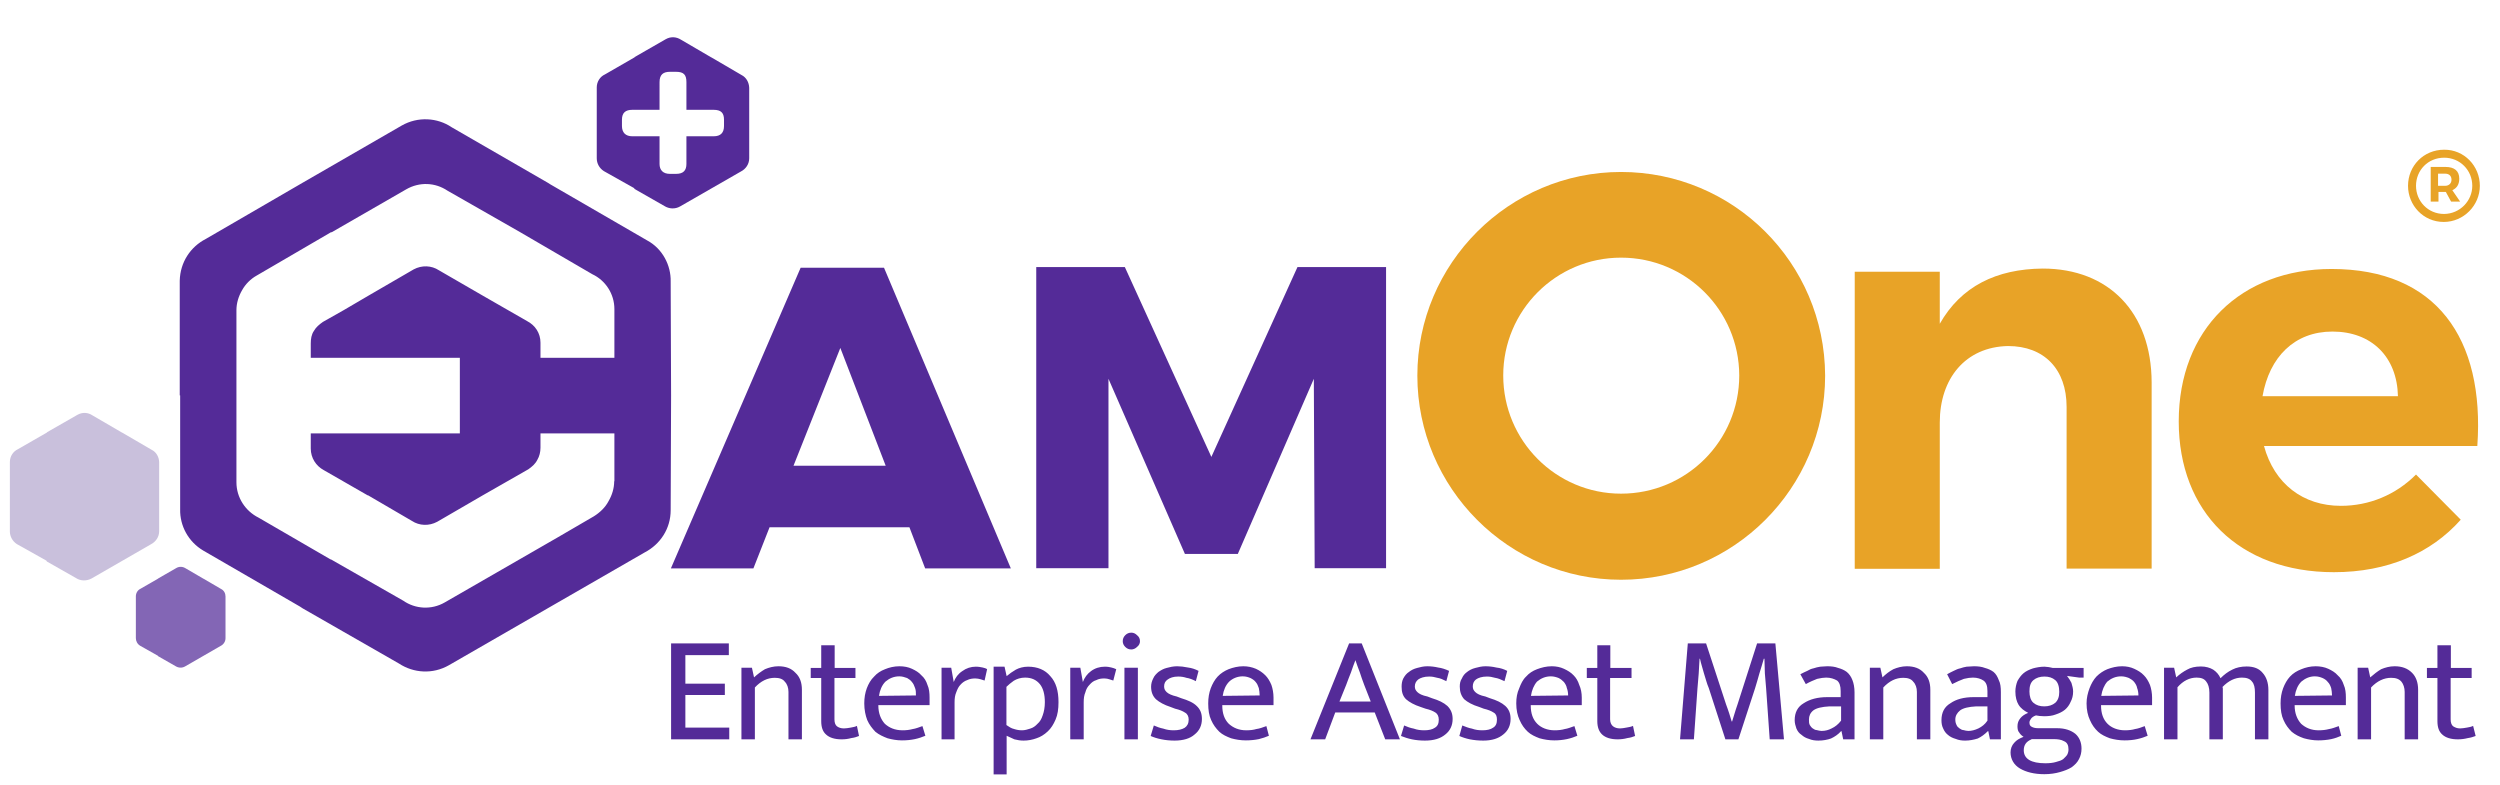
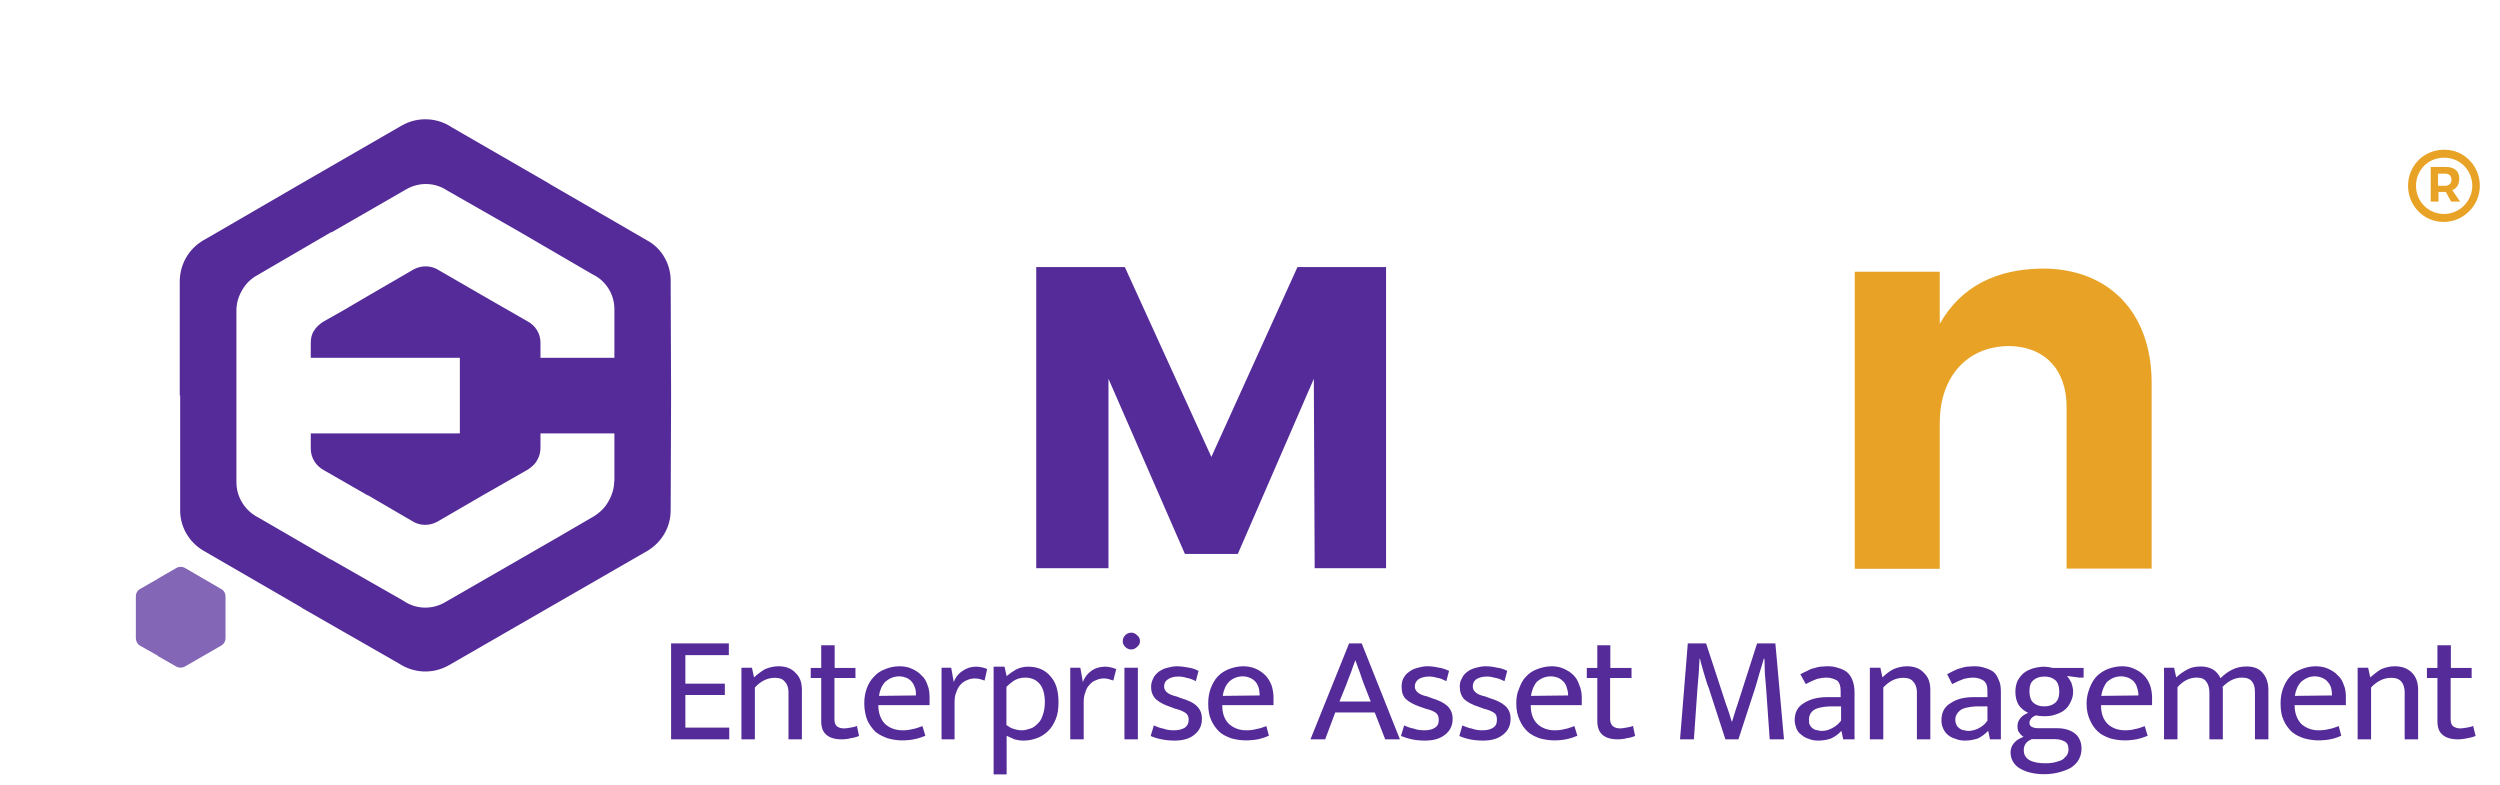
<svg xmlns="http://www.w3.org/2000/svg" version="1.1" id="Capa_1" x="0px" y="0px" viewBox="0 343.9 1190.6 374" enable-background="new 0 343.9 1190.6 374" xml:space="preserve">
  <g>
    <path fill-rule="evenodd" clip-rule="evenodd" fill="#542B98" d="M319.4,478c0.2-7.7-3.9-15.7-11.2-19.6l-46.1-26.7L261,431   l-45.9-26.5c-6.8-4.6-16.1-5.2-23.8-0.8L144,431L98,457.7c-7.2,3.7-12.2,11-12.4,19.9v54.6h0.2v54.2c-0.2,7.9,3.9,15.5,11,19.7   l46.1,26.7l1.2,0.8l45.9,26.3c7,4.6,16.1,5.2,23.8,0.8L307,607c7.5-3.9,12.4-11.4,12.4-20.1l0.2-54.6L319.4,478z M292.5,573.1   c0,3.3-1,6.6-2.7,9.5c-1.5,2.9-4.1,5.4-7,7.2l-17,9.9l-18.4,10.6l-35.6,20.5c-6.4,3.7-14.1,3.1-19.7-0.8l-34.5-19.7h-0.2   l-34.3-19.9c-6.2-3.1-10.5-9.5-10.5-16.8v-41v-21.3v-19.7c0-3.3,1-6.6,2.7-9.5c1.6-2.9,4.1-5.4,7-7l16.3-9.5l19.2-11.2v0.2   l35.6-20.5c6.4-3.7,13.9-3.3,19.7,0.6l34.5,19.7l34.5,20.1c6.2,2.9,10.5,9.3,10.5,16.6v23.2h-35.2v-7.2c0-4.5-2.5-8.3-6.4-10.3   l-20.9-12l-21.1-12.2c-3.5-2.3-8.1-2.5-12-0.4l-21.7,12.6l-11.6,6.8l-9.9,5.6c-1.7,1.2-3.3,2.5-4.3,4.3c-1.2,1.7-1.5,3.9-1.5,6v6.8   h71v36h-71v7.2c0,4.5,2.5,8.3,6.2,10.3l20.9,12h0.2l20.9,12.2c3.5,2.3,8.1,2.5,12,0.4l21.7-12.6l11.2-6.4l10.5-6   c1.7-1.2,3.3-2.5,4.3-4.5c1-1.7,1.5-3.7,1.5-5.8v-6.8h35.2v3.9V573.1z" />
-     <path fill-rule="evenodd" clip-rule="evenodd" fill="#E8A327" d="M772,425.8c-53.4,0-97,43.6-97,97c0,53.6,43.6,97.2,97,97.2   c53.6,0,97.2-43.6,97.2-97.2C869,468.9,825.4,425.8,772,425.8 M772,466.6c-31,0-56.1,25.2-56.1,56.1c0,31.2,25.2,56.3,56.1,56.3   c31.2,0,56.3-25.2,56.3-56.3C828.2,491.6,803,466.6,772,466.6z" />
    <path fill="#E8A327" d="M972.8,471.8c-22.1,0.2-38.9,8.5-49,26.3v-24.8h-40.5v141.5h40.5v-69.7c0-20.9,12.2-36,32.5-36.4   c17.2,0,27.9,11,27.9,29v77h40.5V526C1024.6,492.7,1004.3,471.8,972.8,471.8" />
-     <path fill="#E8A327" d="M1110.4,472c-43.2,0-72.8,28.8-72.8,72.6c0,43,28.7,71.8,73.9,71.8c25.6,0,46.3-9.1,60.4-25l-21.3-21.5   c-9.7,9.7-22.3,14.9-35.8,14.9c-18,0-31.7-10.5-36.6-28.5h101.6C1183.4,504.9,1160.1,472,1110.4,472 M1077.5,532.6   c3.3-18.8,15.3-30.8,33.3-30.8c18.6,0,30.8,12,31.2,30.8H1077.5z" />
    <path fill-rule="evenodd" clip-rule="evenodd" fill="#E8A327" d="M1181,432.4c0,9.3-7.7,17.2-17.2,17.2c-9.7,0-17-7.9-17-17.2   c0-9.5,7.4-17.2,17.2-17.2C1173.5,415.1,1181,422.9,1181,432.4 M1177.4,432.4c0-7.4-5.8-13.4-13.4-13.4c-7.7,0-13.4,6-13.4,13.4   c0,7.2,5.6,13.4,13.4,13.4C1171.6,445.7,1177.4,439.5,1177.4,432.4z M1167.9,434.5l3.7,5.4h-4.3l-2.5-4.6h-0.2h-3.3v4.6h-3.7v-16.5   h7c4.3,0,6.6,1.9,6.6,5.6C1171.2,431.8,1170,433.5,1167.9,434.5z M1164.4,432.4c1.9,0,3.1-1.2,3.1-2.9c0-1.9-1.2-2.9-3.1-2.9h-3.3   v5.8H1164.4z" />
-     <path fill="#542B98" d="M353.1,379.6l-14.2-8.3l-0.4-0.2l-14.2-8.3c-2.2-1.4-4.9-1.6-7.3-0.2l-14.8,8.5h0.2l-14.4,8.3   c-2.2,1-3.8,3.4-3.8,6.1v16.8v0.2v16.8c0,2.4,1.2,4.7,3.4,6.1l14.4,8.1l0.2,0.4l14.2,8.1c2.2,1.4,5.1,1.6,7.5,0.2l28.9-16.6   c2.4-1.2,4-3.6,4-6.3v-16.8v-16.8C356.7,383.2,355.5,380.8,353.1,379.6 M344.8,403.9c0,3.2-1.6,4.9-4.9,4.9h-13v13.2   c0,3-1.4,4.7-4.9,4.7h-3c-3.2,0-4.9-1.8-4.9-4.7v-13.2h-13c-3.2,0-4.9-1.8-4.9-4.9v-3c0-3.4,1.8-4.7,4.9-4.7h13V383   c0-3.6,1.8-4.9,4.9-4.9h3c3.6,0,4.9,1.4,4.9,4.9v13.2h13c3.4,0,4.9,1.4,4.9,4.7V403.9z" />
-     <path fill="#C9C0DC" d="M72.2,558.1l-13.9-8.1l-0.4-0.2l-13.9-8.1c-2.1-1.4-4.8-1.6-7.2-0.2l-14.5,8.3h0.2l-14.1,8.1   c-2.1,1-3.7,3.3-3.7,6v16.5v0.2V597c0,2.3,1.2,4.6,3.3,6l14.1,7.9l0.2,0.4l13.9,7.9c2.1,1.4,5,1.5,7.4,0.2l28.3-16.3   c2.3-1.2,3.9-3.5,3.9-6.2v-16.5v-16.5C75.7,561.6,74.5,559.2,72.2,558.1" />
    <path fill="#8366B5" d="M105.3,624.4l-8.4-4.9l-0.2-0.1l-8.4-4.9c-1.3-0.8-2.9-0.9-4.3-0.1l-8.7,5h0.1l-8.5,4.9   c-1.3,0.6-2.2,2-2.2,3.6v9.9v0.1v9.9c0,1.4,0.7,2.8,2,3.6l8.5,4.8l0.1,0.2l8.4,4.8c1.3,0.8,3,0.9,4.4,0.1l17-9.8   c1.4-0.7,2.3-2.1,2.3-3.7v-9.9V628C107.4,626.5,106.7,625.1,105.3,624.4" />
    <path fill="#542B98" d="M319.6,650.3h27.5v5.6h-20.7v13.6h18.8v5.4h-18.8v15.5h20.9v5.6h-27.7V650.3z M359.5,696h-6.4v-34.1h5   l1,4.6c1.6-1.5,3.5-2.9,5.2-3.9c1.9-0.8,4.1-1.4,6.4-1.4c3.5,0,6.2,1,8.1,3.1c2.1,1.9,3.1,4.6,3.1,8.1V696h-6.4v-22.6   c0-1.9-0.6-3.7-1.7-4.8c-1-1.4-2.7-1.9-4.8-1.9c-3.5,0-6.6,1.5-9.5,4.6V696z M407.3,666.8h-9.9v19.7c0,1.5,0.4,2.7,1.2,3.3   c0.8,0.6,1.9,1,3.3,1c1,0,2.1-0.2,3.3-0.4c1.2-0.2,2.1-0.4,2.9-0.8l1,4.8c-1,0.4-2.1,0.8-3.7,1c-1.4,0.4-2.9,0.6-4.6,0.6   c-3.3,0-5.8-0.8-7.4-2.3c-1.6-1.4-2.3-3.5-2.3-6.4v-20.5h-5v-4.8h5v-10.8h6.4v10.8h9.9V666.8z M442.7,679.7h-24.4v0.2   c0,3.7,1.2,6.6,3.1,8.7c2.1,1.9,4.8,3.1,8.5,3.1c1.7,0,3.3-0.2,4.8-0.6c1.4-0.2,2.9-0.8,4.6-1.4l1.4,4.6c-1.5,0.6-3.1,1.2-5,1.6   c-1.9,0.4-3.9,0.6-6.2,0.6c-2.3,0-4.6-0.4-6.8-1c-2.1-0.8-4.1-1.7-5.8-3.1c-1.5-1.6-2.9-3.3-3.9-5.6c-0.8-2.1-1.4-4.8-1.4-7.9   c0-2.7,0.4-5,1.2-7.2c0.8-2.1,1.9-4.1,3.5-5.6c1.4-1.6,3.1-2.7,5.2-3.5c1.9-0.8,4.3-1.4,6.8-1.4c2.3,0,4.3,0.4,6,1.2   c1.7,0.8,3.3,1.7,4.5,3.1c1.4,1.2,2.3,2.7,2.9,4.6c0.8,1.7,1,3.9,1,6V679.7z M436.2,675.1c0-1.2,0-2.5-0.4-3.5   c-0.4-1.2-0.8-2.1-1.5-2.9c-0.6-0.8-1.4-1.4-2.3-1.9c-1.2-0.4-2.3-0.8-3.7-0.8c-2.7,0-4.8,1-6.6,2.5c-1.7,1.7-2.7,4.1-3.1,6.8   L436.2,675.1z M448.4,696v-34.1h4.6l1.2,6.8c0.8-2.1,2.1-3.9,4.1-5.2c1.9-1.4,4.1-2.1,6.4-2.1c1.4,0,2.3,0.2,3.3,0.4   c0.8,0.2,1.6,0.4,2.1,0.8l-1.2,5.4c-0.6-0.2-1.4-0.4-1.9-0.6c-0.8-0.2-1.6-0.4-2.5-0.4c-1.4,0-2.7,0.2-3.9,0.8   c-1.2,0.4-2.3,1.2-3.1,2.1c-1,1-1.5,2.1-2.1,3.7c-0.6,1.4-0.8,2.9-0.8,4.8V696H448.4z M487.5,696.6c-1.5,0-2.9-0.2-4.4-0.6   c-1.4-0.6-2.5-1.2-3.7-1.7v18.4h-6.2v-51.3h5.2l1,4.5c1.4-1.2,2.7-2.1,4.4-3.1c1.5-0.8,3.5-1.4,5.8-1.4c4.5,0,8.1,1.5,10.6,4.5   c2.7,2.9,3.9,7,3.9,12.4c0,3.3-0.4,6-1.4,8.3c-1,2.3-2.1,4.1-3.7,5.6c-1.7,1.6-3.5,2.7-5.4,3.3   C491.7,696.2,489.6,696.6,487.5,696.6z M488.2,666.6c-2.1,0-3.9,0.6-5.4,1.5c-1.4,1-2.5,1.9-3.5,2.9v18.2c1.2,0.8,2.3,1.6,3.7,1.9   c1.2,0.4,2.5,0.6,3.7,0.6c1.4,0,2.7-0.4,3.9-0.8c1.4-0.4,2.5-1.2,3.5-2.3c1.2-1,1.9-2.3,2.5-4.1c0.6-1.7,1-3.7,1-6.2   c0-3.7-0.8-6.6-2.3-8.5C493.6,667.7,491.3,666.6,488.2,666.6z M509.7,696v-34.1h4.8l1.2,6.8c0.8-2.1,2.1-3.9,3.9-5.2   c1.9-1.4,4.1-2.1,6.6-2.1c1.4,0,2.3,0.2,3.1,0.4c0.8,0.2,1.5,0.4,2.3,0.8l-1.4,5.4c-0.6-0.2-1.2-0.4-1.9-0.6   c-0.6-0.2-1.4-0.4-2.3-0.4c-1.6,0-2.7,0.2-3.9,0.8c-1.4,0.4-2.3,1.2-3.1,2.1c-1,1-1.7,2.1-2.1,3.7c-0.6,1.4-0.8,2.9-0.8,4.8V696   H509.7z M535.5,661.9h6.4V696h-6.4V661.9z M538.8,653.2c-1.2,0-2.1-0.4-2.9-1.2c-0.8-0.8-1.2-1.7-1.2-2.7c0-1.2,0.4-2.1,1.2-2.9   c0.8-0.8,1.7-1.2,2.9-1.2c1,0,1.9,0.4,2.7,1.2c1,0.8,1.4,1.7,1.4,2.9c0,1-0.4,1.9-1.4,2.7C540.7,652.8,539.7,653.2,538.8,653.2z    M569.5,668.3c-1.5-0.8-3.1-1.4-4.5-1.6c-1.2-0.4-2.5-0.6-3.9-0.6c-2.3,0-3.9,0.6-5,1.4c-1.2,0.8-1.7,1.9-1.7,3.3   c0,1.2,0.4,1.9,1.2,2.7c0.8,0.8,2.5,1.6,4.8,2.1l2.1,0.8c3.3,1,5.8,2.1,7.4,3.7c1.7,1.6,2.5,3.5,2.5,6.2c0,3.1-1.2,5.6-3.5,7.4   c-2.1,1.9-5.4,2.9-9.5,2.9c-2.1,0-4.3-0.2-6.2-0.6c-2.1-0.4-3.9-1-5.2-1.6l1.5-5c1.4,0.6,2.9,1.2,4.5,1.5c1.7,0.6,3.3,0.8,5,0.8   c2.1,0,3.9-0.4,5.2-1.2c1.2-0.8,1.9-2.1,1.9-3.9c0-1.5-0.6-2.7-1.7-3.3c-1.2-0.8-2.7-1.4-4.8-1.9l-2.1-0.8c-3.1-1-5.4-2.3-7-3.7   c-1.6-1.6-2.3-3.5-2.3-6c0-1.4,0.4-2.7,1-3.9c0.6-1.4,1.6-2.3,2.5-3.1c1.2-0.8,2.3-1.5,3.9-1.9c1.5-0.4,3.1-0.8,5-0.8   c1.5,0,3.3,0.2,5.2,0.6c1.7,0.2,3.5,0.8,5,1.6L569.5,668.3z M606.5,679.7h-24.4v0.2c0,3.7,1,6.6,3.1,8.7c2.1,1.9,4.8,3.1,8.3,3.1   c1.9,0,3.5-0.2,4.8-0.6c1.6-0.2,3.1-0.8,4.8-1.4l1.2,4.6c-1.4,0.6-3.1,1.2-4.8,1.6c-1.9,0.4-4.1,0.6-6.2,0.6c-2.5,0-4.8-0.4-7-1   c-2.1-0.8-4.1-1.7-5.6-3.1c-1.6-1.6-2.9-3.3-3.9-5.6c-1-2.1-1.4-4.8-1.4-7.9c0-2.7,0.4-5,1.2-7.2c0.8-2.1,1.9-4.1,3.3-5.6   c1.5-1.6,3.3-2.7,5.2-3.5c2.1-0.8,4.5-1.4,7-1.4c2.1,0,4.1,0.4,6,1.2c1.7,0.8,3.1,1.7,4.5,3.1c1.2,1.2,2.1,2.7,2.9,4.6   c0.6,1.7,1,3.9,1,6V679.7z M599.9,675.1c0-1.2-0.2-2.5-0.4-3.5c-0.4-1.2-0.8-2.1-1.5-2.9c-0.6-0.8-1.5-1.4-2.5-1.9   c-1-0.4-2.1-0.8-3.7-0.8c-2.5,0-4.8,1-6.4,2.5c-1.7,1.7-2.7,4.1-3.1,6.8L599.9,675.1z M642.5,650.3h6l18.2,45.7h-7l-5-12.8h-18.8   l-4.8,12.8h-7L642.5,650.3z M637.9,678h14.9l-3.1-7.9c-0.8-2.1-1.5-4.1-2.1-6c-0.8-1.9-1.4-3.9-2.1-5.8c-0.8,1.9-1.4,3.9-2.1,5.8   c-0.8,1.9-1.5,3.9-2.3,6L637.9,678z M688.8,668.3c-1.6-0.8-2.9-1.4-4.3-1.6c-1.4-0.4-2.5-0.6-3.9-0.6c-2.3,0-4.1,0.6-5.2,1.4   c-1,0.8-1.6,1.9-1.6,3.3c0,1.2,0.4,1.9,1.2,2.7c0.8,0.8,2.3,1.6,4.8,2.1l2.1,0.8c3.3,1,5.6,2.1,7.4,3.7c1.6,1.6,2.5,3.5,2.5,6.2   c0,3.1-1.2,5.6-3.5,7.4c-2.3,1.9-5.4,2.9-9.7,2.9c-2.1,0-4.3-0.2-6.2-0.6c-1.9-0.4-3.7-1-5.2-1.6l1.5-5c1.4,0.6,2.9,1.2,4.6,1.5   c1.6,0.6,3.3,0.8,5,0.8c2.1,0,3.9-0.4,5-1.2c1.4-0.8,1.9-2.1,1.9-3.9c0-1.5-0.6-2.7-1.5-3.3c-1.2-0.8-2.7-1.4-4.8-1.9l-2.3-0.8   c-3.1-1-5.4-2.3-7-3.7c-1.6-1.6-2.1-3.5-2.1-6c0-1.4,0.2-2.7,0.8-3.9c0.8-1.4,1.5-2.3,2.7-3.1c1-0.8,2.3-1.5,3.9-1.9   c1.4-0.4,3.1-0.8,4.8-0.8c1.7,0,3.5,0.2,5.2,0.6c1.7,0.2,3.5,0.8,5.2,1.6L688.8,668.3z M716.5,668.3c-1.7-0.8-3.1-1.4-4.5-1.6   c-1.4-0.4-2.5-0.6-3.9-0.6c-2.3,0-4.1,0.6-5.2,1.4c-1,0.8-1.5,1.9-1.5,3.3c0,1.2,0.4,1.9,1.2,2.7c0.8,0.8,2.3,1.6,4.8,2.1l2.1,0.8   c3.3,1,5.6,2.1,7.4,3.7c1.7,1.6,2.5,3.5,2.5,6.2c0,3.1-1.2,5.6-3.5,7.4c-2.3,1.9-5.4,2.9-9.5,2.9c-2.3,0-4.3-0.2-6.4-0.6   c-1.9-0.4-3.7-1-5-1.6l1.4-5c1.6,0.6,2.9,1.2,4.6,1.5c1.6,0.6,3.3,0.8,5,0.8c2.1,0,3.9-0.4,5-1.2c1.4-0.8,1.9-2.1,1.9-3.9   c0-1.5-0.4-2.7-1.5-3.3c-1.2-0.8-2.7-1.4-4.8-1.9l-2.1-0.8c-3.3-1-5.6-2.3-7.2-3.7c-1.4-1.6-2.1-3.5-2.1-6c0-1.4,0.2-2.7,1-3.9   c0.6-1.4,1.4-2.3,2.5-3.1c1-0.8,2.3-1.5,3.9-1.9c1.5-0.4,3.1-0.8,4.8-0.8c1.7,0,3.5,0.2,5.2,0.6c1.9,0.2,3.7,0.8,5.2,1.6   L716.5,668.3z M753.4,679.7H729v0.2c0,3.7,1,6.6,3.1,8.7c1.9,1.9,4.8,3.1,8.3,3.1c1.7,0,3.5-0.2,4.8-0.6c1.4-0.2,2.9-0.8,4.6-1.4   l1.4,4.6c-1.4,0.6-3.1,1.2-5,1.6c-1.9,0.4-3.9,0.6-6,0.6c-2.5,0-4.8-0.4-7-1c-2.1-0.8-4.1-1.7-5.6-3.1c-1.7-1.6-2.9-3.3-3.9-5.6   c-1-2.1-1.6-4.8-1.6-7.9c0-2.7,0.4-5,1.4-7.2c0.8-2.1,1.7-4.1,3.3-5.6c1.4-1.6,3.1-2.7,5.2-3.5c2.1-0.8,4.5-1.4,7-1.4   c2.1,0,4.1,0.4,5.8,1.2c1.7,0.8,3.3,1.7,4.6,3.1c1.2,1.2,2.1,2.7,2.7,4.6c0.8,1.7,1.2,3.9,1.2,6V679.7z M746.8,675.1   c0-1.2-0.2-2.5-0.6-3.5c-0.2-1.2-0.8-2.1-1.4-2.9c-0.8-0.8-1.5-1.4-2.5-1.9c-1-0.4-2.3-0.8-3.7-0.8c-2.7,0-4.8,1-6.6,2.5   c-1.5,1.7-2.5,4.1-2.9,6.8L746.8,675.1z M776.9,666.8h-10.1v19.7c0,1.5,0.6,2.7,1.4,3.3c0.8,0.6,1.9,1,3.3,1c1,0,1.9-0.2,3.1-0.4   c1.2-0.2,2.3-0.4,3.1-0.8l1,4.8c-1,0.4-2.1,0.8-3.7,1c-1.4,0.4-3.1,0.6-4.6,0.6c-3.3,0-5.8-0.8-7.4-2.3c-1.5-1.4-2.3-3.5-2.3-6.4   v-20.5h-5v-4.8h5v-10.8h6.2v10.8h10.1V666.8z M803.8,650.3h8.7l9.5,29c0.6,1.5,1,2.9,1.5,4.3c0.4,1.2,0.8,2.5,1.2,3.9h0.2   c0.4-1.4,0.8-2.5,1.2-3.9c0.4-1.2,0.8-2.7,1.4-4.3l9.3-29h8.7l4.1,45.7h-6.8l-1.7-24.2c-0.2-2.3-0.4-4.8-0.6-7.2   c0-2.3-0.2-4.6-0.2-7H840c-0.6,2.3-1.4,4.6-2.1,7c-0.6,2.3-1.4,4.8-2.1,7.2l-7.9,24.2h-6.2l-7.9-24.4c-1-2.3-1.5-4.6-2.3-7   c-0.6-2.3-1.4-4.6-1.9-7h-0.2c-0.2,2.3-0.2,4.6-0.4,7c-0.2,2.3-0.4,4.8-0.6,7.2l-1.7,24.2h-6.6L803.8,650.3z M857.4,665   c1.2-0.6,2.3-1.2,3.3-1.6c1-0.6,1.9-1,2.9-1.2c1.2-0.4,2.1-0.6,3.3-0.8c1,0,2.1-0.2,3.3-0.2c1.9,0,3.7,0.2,5.2,0.8   c1.5,0.4,2.9,1,4.1,1.9c1.2,1,2.1,2.3,2.7,3.9c0.6,1.5,1,3.5,1,5.8V696h-5.4l-0.8-3.9h-0.2c-1.4,1.6-3.1,2.7-4.8,3.5   c-1.7,0.6-3.7,1-6,1c-1.6,0-3.1-0.2-4.5-0.8c-1.4-0.4-2.5-1-3.5-1.9c-1.2-0.8-1.9-1.7-2.5-3.1c-0.4-1.2-0.8-2.5-0.8-3.9   c0-3.7,1.4-6.4,4.3-8.1c2.9-1.9,6.6-2.9,11.2-2.9h6.4V673c0-2.5-0.6-4.1-1.7-5c-1.4-0.8-3.1-1.4-5.2-1.4c-1.2,0-2.5,0.2-4.3,0.6   c-1.5,0.6-3.5,1.4-5.4,2.5L857.4,665z M876.7,680.3h-5.4c-3.7,0.2-6.2,0.8-7.7,1.9c-1.5,1.2-2.1,2.7-2.1,4.3c0,1.2,0,1.9,0.4,2.7   c0.4,0.6,0.8,1.2,1.4,1.6c0.6,0.4,1.2,0.8,1.9,0.8c0.8,0.2,1.6,0.4,2.3,0.4c1.7,0,3.3-0.4,4.8-1.2c1.7-0.8,3.1-1.9,4.5-3.7V680.3z    M896.9,696h-6.4v-34.1h5l1,4.6c1.5-1.5,3.3-2.9,5.2-3.9c1.9-0.8,4.1-1.4,6.4-1.4c3.5,0,6.2,1,8.1,3.1c2.1,1.9,3.1,4.6,3.1,8.1V696   h-6.4v-22.6c0-1.9-0.6-3.7-1.7-4.8c-1-1.4-2.7-1.9-4.8-1.9c-3.5,0-6.6,1.5-9.5,4.6V696z M927.3,665c1.2-0.6,2.1-1.2,3.1-1.6   c1.2-0.6,2.1-1,3.1-1.2c1-0.4,2.1-0.6,3.1-0.8c1.2,0,2.3-0.2,3.5-0.2c1.9,0,3.7,0.2,5.2,0.8c1.5,0.4,2.9,1,4.1,1.9   c1.2,1,1.9,2.3,2.5,3.9c0.8,1.5,1,3.5,1,5.8V696h-5.2l-0.8-3.9h-0.2c-1.6,1.6-3.1,2.7-4.8,3.5c-1.9,0.6-3.9,1-6,1   c-1.6,0-3.1-0.2-4.5-0.8c-1.4-0.4-2.7-1-3.7-1.9c-1-0.8-1.7-1.7-2.3-3.1c-0.6-1.2-0.8-2.5-0.8-3.9c0-3.7,1.4-6.4,4.3-8.1   c2.7-1.9,6.4-2.9,11-2.9h6.6V673c0-2.5-0.6-4.1-1.9-5c-1.2-0.8-2.9-1.4-5-1.4c-1.2,0-2.7,0.2-4.3,0.6c-1.6,0.6-3.5,1.4-5.6,2.5   L927.3,665z M946.4,680.3h-5.2c-3.7,0.2-6.2,0.8-7.7,1.9c-1.5,1.2-2.3,2.7-2.3,4.3c0,1.2,0.2,1.9,0.6,2.7c0.2,0.6,0.8,1.2,1.4,1.6   c0.6,0.4,1.2,0.8,1.9,0.8c0.8,0.2,1.5,0.4,2.3,0.4c1.5,0,3.1-0.4,4.8-1.2c1.6-0.8,3.1-1.9,4.3-3.7V680.3z M959.8,673.2   c0-1.7,0.4-3.5,1-5c0.8-1.4,1.7-2.7,2.9-3.7c1.2-1,2.7-1.7,4.5-2.3c1.5-0.4,3.5-0.8,5.4-0.8c0.8,0,1.4,0.2,2.1,0.2   c0.6,0.2,1.4,0.2,1.9,0.4h14.7v4.6h-2.1l-5.8-0.8c0.8,1,1.5,2.1,2.1,3.3c0.4,1.4,0.8,2.7,0.8,4.1c0,1.9-0.4,3.5-1.2,5   c-0.6,1.4-1.5,2.7-2.7,3.7c-1.2,1-2.7,1.7-4.5,2.3c-1.5,0.6-3.5,0.8-5.4,0.8c-1.6,0-2.9-0.2-3.9-0.4c-1.2,0.4-1.9,1-2.3,1.5   c-0.4,0.6-0.8,1.2-0.8,1.9c0,1.2,0.4,1.7,1.2,2.1c0.8,0.4,1.7,0.6,3.1,0.6h8.9c3.7,0,6.6,1,8.7,2.7c1.9,1.7,2.9,4.1,2.9,7   c0,1.9-0.4,3.5-1.2,5c-0.8,1.6-1.9,2.7-3.5,3.9c-1.6,1-3.5,1.7-5.6,2.3c-2.1,0.6-4.6,1-7.4,1c-4.8,0-8.7-1-11.6-2.7   c-2.9-1.7-4.5-4.5-4.5-7.7c0-1.7,0.6-3.3,1.7-4.5c1.2-1.4,2.5-2.1,4.5-2.9c-1-0.6-1.7-1.4-2.1-2.1c-0.6-0.6-0.8-1.7-0.8-2.9   c0-1.5,0.4-2.7,1.4-3.9c0.8-1,2.1-1.9,3.7-2.5c-1.9-1-3.5-2.1-4.6-3.9C960.4,678,959.8,675.9,959.8,673.2z M967.5,696   c-2.5,1-3.7,2.7-3.7,5.2c0,4.1,3.5,6.2,10.3,6.2c1.9,0,3.7-0.2,5-0.6c1.6-0.4,2.7-0.8,3.5-1.4c0.8-0.8,1.5-1.4,1.9-2.1   c0.4-0.8,0.6-1.6,0.6-2.5c0-1.9-0.6-3.3-2.1-3.9c-1.4-0.8-3.1-1-5-1H967.5z M980.7,673.4c0-2.5-0.6-4.5-1.9-5.6   c-1.4-1.2-3.1-1.7-5.2-1.7c-2.1,0-3.9,0.6-5.2,1.7c-1.4,1.2-1.9,2.9-1.9,5.4c0,2.3,0.6,4.3,1.9,5.4c1.4,1.2,3.1,1.7,5.2,1.7   c2.1,0,3.9-0.6,5.2-1.7C980.1,677.4,980.7,675.7,980.7,673.4z M1025,679.7h-24.4v0.2c0,3.7,1,6.6,3.1,8.7c1.9,1.9,4.8,3.1,8.3,3.1   c1.7,0,3.5-0.2,4.8-0.6c1.4-0.2,3.1-0.8,4.6-1.4l1.4,4.6c-1.4,0.6-3.1,1.2-5,1.6c-1.7,0.4-3.9,0.6-6,0.6c-2.5,0-4.8-0.4-7-1   c-2.1-0.8-4.1-1.7-5.6-3.1c-1.7-1.6-2.9-3.3-3.9-5.6c-1-2.1-1.6-4.8-1.6-7.9c0-2.7,0.6-5,1.4-7.2c0.8-2.1,1.9-4.1,3.3-5.6   c1.6-1.6,3.3-2.7,5.2-3.5c2.1-0.8,4.5-1.4,7-1.4c2.1,0,4.1,0.4,5.8,1.2c1.7,0.8,3.3,1.7,4.6,3.1c1.2,1.2,2.1,2.7,2.9,4.6   c0.6,1.7,1,3.9,1,6V679.7z M1018.4,675.1c0-1.2-0.2-2.5-0.6-3.5c-0.2-1.2-0.8-2.1-1.4-2.9c-0.6-0.8-1.6-1.4-2.5-1.9   c-1-0.4-2.3-0.8-3.7-0.8c-2.7,0-4.8,1-6.6,2.5c-1.5,1.7-2.5,4.1-2.9,6.8L1018.4,675.1z M1037,696h-6.4v-34.1h4.8l1,4.6   c1.6-1.5,3.3-2.7,5.2-3.7c1.7-1,3.9-1.5,6.6-1.5c2.3,0,4.3,0.6,5.8,1.5c1.5,1,2.7,2.3,3.5,4.1c1.7-1.7,3.5-3.1,5.6-4.1   c1.9-1,4.3-1.5,6.8-1.5c3.5,0,6,1,7.7,3.1c1.7,1.9,2.7,4.6,2.7,8.1V696h-6.4v-22.3c0-2.3-0.4-4.1-1.4-5.2c-1-1.4-2.7-1.9-4.8-1.9   c-3.3,0-6.4,1.5-9.3,4.5c0.2,0.2,0.2,0.6,0.2,0.8v0.8V696h-6.4v-22.3c0-2.3-0.6-4.1-1.5-5.2c-1-1.4-2.5-1.9-4.6-1.9   c-3.3,0-6.4,1.5-9.1,4.6V696z M1117.2,679.7h-24.4v0.2c0,3.7,1.2,6.6,3.1,8.7c2.1,1.9,4.8,3.1,8.3,3.1c1.9,0,3.5-0.2,5-0.6   c1.4-0.2,2.9-0.8,4.6-1.4l1.2,4.6c-1.4,0.6-2.9,1.2-4.8,1.6c-1.9,0.4-4.1,0.6-6.2,0.6c-2.3,0-4.6-0.4-6.8-1   c-2.3-0.8-4.1-1.7-5.8-3.1c-1.6-1.6-2.9-3.3-3.9-5.6c-1-2.1-1.4-4.8-1.4-7.9c0-2.7,0.4-5,1.2-7.2c0.8-2.1,1.9-4.1,3.3-5.6   c1.5-1.6,3.3-2.7,5.4-3.5c1.9-0.8,4.3-1.4,6.8-1.4c2.1,0,4.3,0.4,6,1.2c1.7,0.8,3.3,1.7,4.5,3.1c1.4,1.2,2.3,2.7,2.9,4.6   c0.8,1.7,1,3.9,1,6V679.7z M1110.6,675.1c0-1.2-0.2-2.5-0.4-3.5c-0.4-1.2-0.8-2.1-1.6-2.9c-0.6-0.8-1.4-1.4-2.5-1.9   c-1-0.4-2.1-0.8-3.7-0.8c-2.5,0-4.6,1-6.4,2.5c-1.7,1.7-2.7,4.1-3.1,6.8L1110.6,675.1z M1129.2,696h-6.4v-34.1h5l1,4.6   c1.7-1.5,3.5-2.9,5.2-3.9c1.9-0.8,4.1-1.4,6.4-1.4c3.5,0,6.2,1,8.3,3.1c1.9,1.9,2.9,4.6,2.9,8.1V696h-6.4v-22.6   c0-1.9-0.6-3.7-1.5-4.8c-1.2-1.4-2.7-1.9-5-1.9c-3.3,0-6.6,1.5-9.5,4.6V696z M1177,666.8h-9.9v19.7c0,1.5,0.4,2.7,1.2,3.3   c1,0.6,1.9,1,3.3,1c1,0,2.1-0.2,3.3-0.4c1.2-0.2,2.1-0.4,2.9-0.8l1.2,4.8c-1,0.4-2.3,0.8-3.7,1c-1.6,0.4-3.1,0.6-4.8,0.6   c-3.3,0-5.8-0.8-7.4-2.3c-1.6-1.4-2.3-3.5-2.3-6.4v-20.5h-5v-4.8h5v-10.8h6.4v10.8h9.9V666.8z" />
-     <path fill="#542B98" d="M433.1,595l7.5,19.6h40.8l-60.4-143.2h-39.7l-61.8,143.2h39.3l7.7-19.6H433.1z M421.8,565.7h-43.9   l22.3-56.1L421.8,565.7z" />
    <polygon fill="#542B98" points="660.1,614.5 660.1,471.1 617.9,471.1 576.9,561.5 535.7,471.1 493.5,471.1 493.5,614.5    527.9,614.5 527.9,524.3 564.3,607.7 589.5,607.7 625.7,524.3 626.1,614.5  " />
  </g>
</svg>